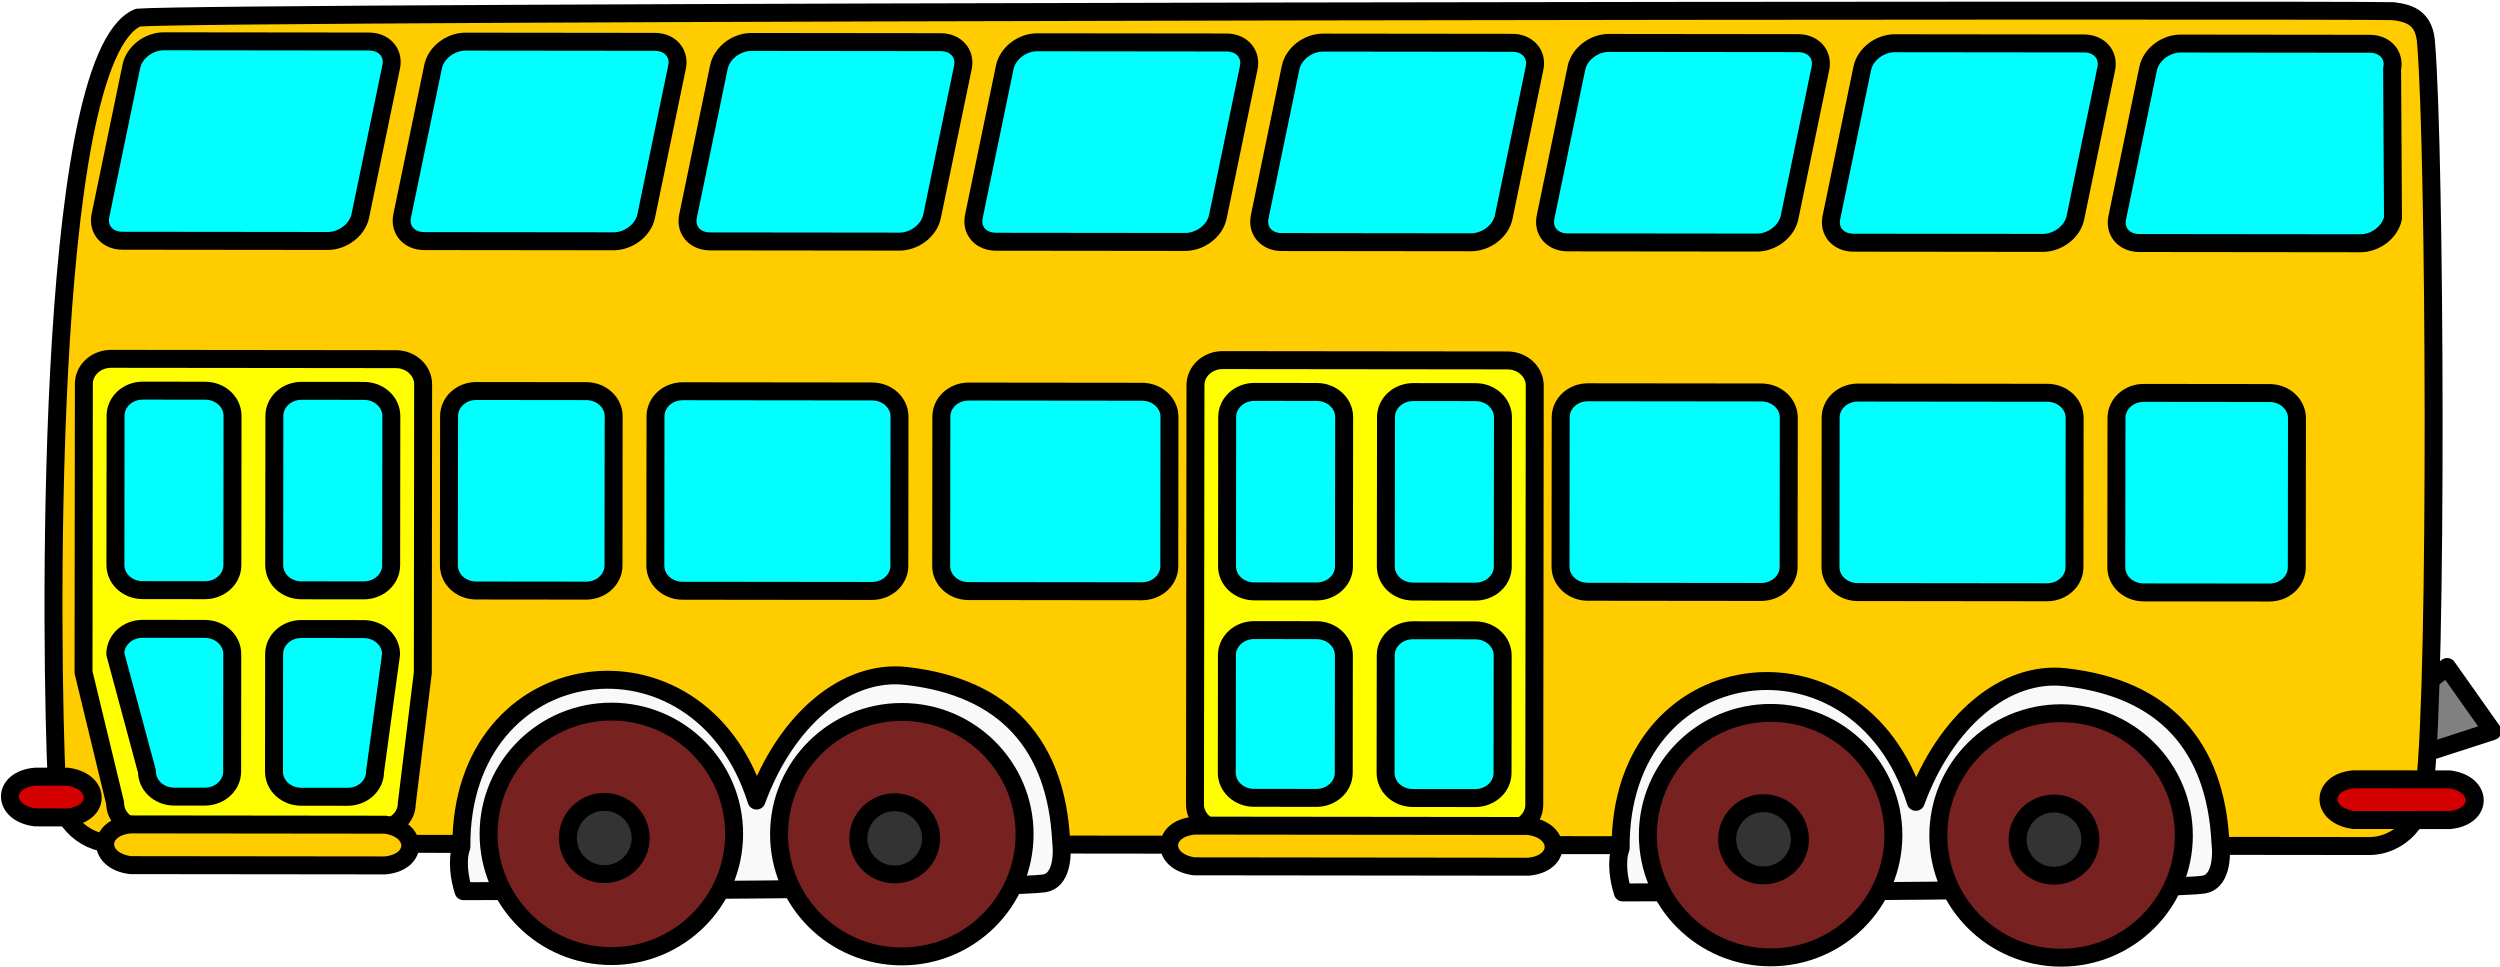
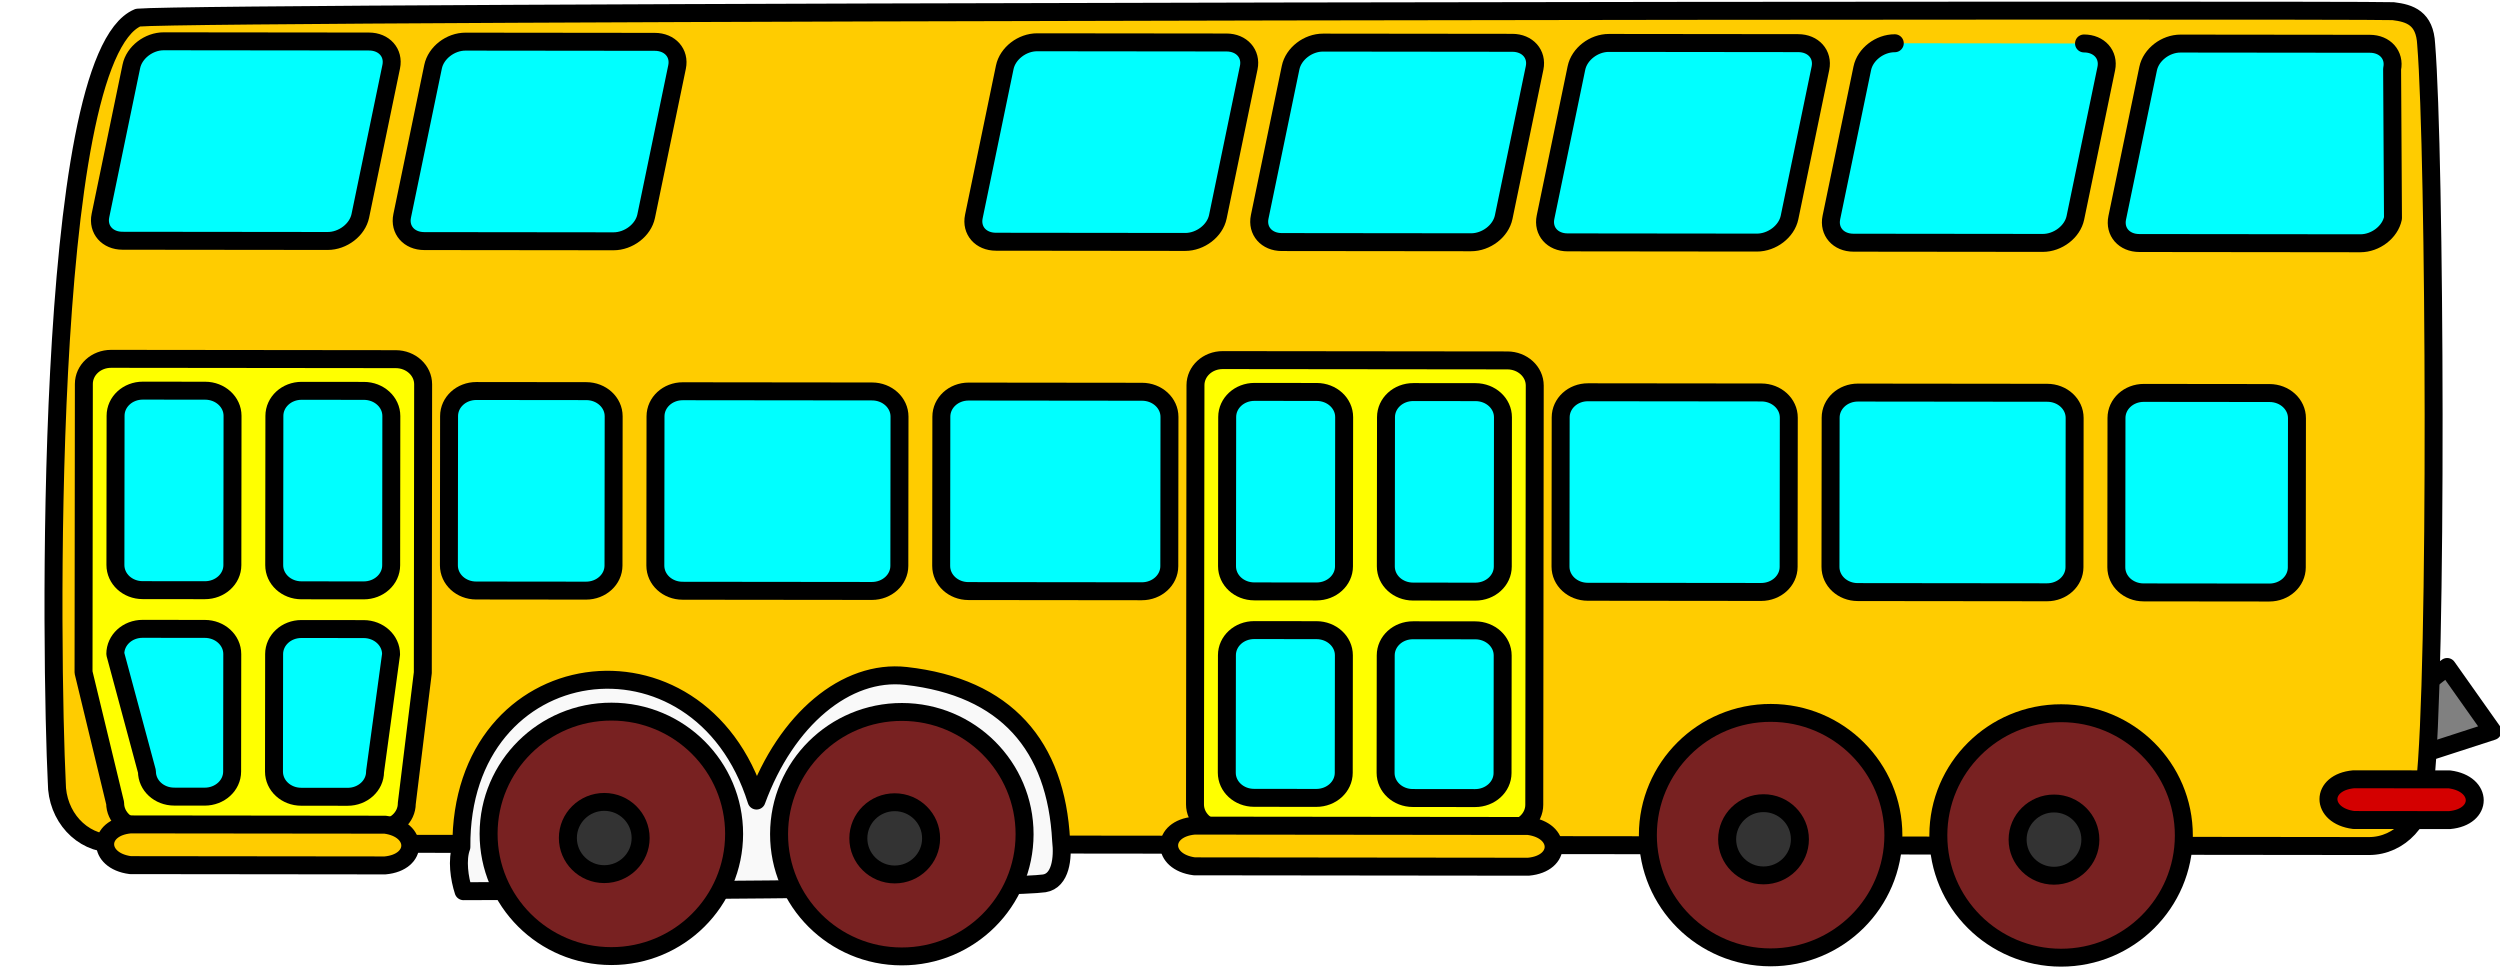
<svg xmlns="http://www.w3.org/2000/svg" xmlns:ns1="http://sodipodi.sourceforge.net/DTD/sodipodi-0.dtd" xmlns:ns2="http://www.inkscape.org/namespaces/inkscape" width="417.974" height="161.618" id="svg2" ns1:version="0.32" ns2:version="0.92.3 (2405546, 2018-03-11)" ns1:docname="car-15.svg" ns2:output_extension="org.inkscape.output.svg.inkscape" version="1.0" style="display:inline" ns2:export-filename="C:\Dokumente und Einstellungen\Klaus\desktop\Apuan.png" ns2:export-xdpi="149.99368" ns2:export-ydpi="149.99368">
  <ns1:namedview id="base" pagecolor="#ffffff" bordercolor="#666666" borderopacity="1.0" gridtolerance="10000" guidetolerance="14" objecttolerance="10" ns2:pageopacity="0.0" ns2:pageshadow="2" ns2:zoom="1.2045249" ns2:cx="158.94164" ns2:cy="80.809078" ns2:document-units="px" ns2:current-layer="layer1" showgrid="false" showguides="true" ns2:guide-bbox="true" ns2:object-nodes="true" units="cm" ns2:window-width="1920" ns2:window-height="1017" ns2:window-x="-4" ns2:window-y="9" ns2:window-maximized="1" fit-margin-top="0" fit-margin-left="0" fit-margin-right="0" fit-margin-bottom="0" showborder="false" />
  <defs id="defs4" />
  <g style="display:inline" id="layer1" ns2:groupmode="layer" ns2:label="Bilder" transform="translate(-275.018,-987.876)">
    <g transform="translate(79.244,410.27)" ns1:insensitive="true" style="display:none" ns2:label="Temp" id="layer2">
      <path ns1:nodetypes="ccccc" id="rect2383" d="M 192.314,241.13 500.817,139.92 491.803,459.145 184.301,417.142 Z" style="opacity:0.55;fill:#ff0000;fill-opacity:1;stroke:#000000;stroke-width:1.015;stroke-linecap:round;stroke-linejoin:round;stroke-miterlimit:4;stroke-opacity:1" transform="matrix(0.971,0.239,0,1,0,0)" ns2:connector-curvature="0" />
      <path style="opacity:0.55;fill:#ff0000;fill-opacity:1;stroke:#000000;stroke-width:1;stroke-linecap:round;stroke-linejoin:round;stroke-miterlimit:4;stroke-opacity:1" d="M 617.915,317.242 486.262,260.263 477.551,576.683 622.442,350.311 Z" id="path3158" ns1:nodetypes="ccccc" ns2:connector-curvature="0" />
      <path transform="matrix(0.971,0.239,0,1,0,0)" style="opacity:0.55;fill:#ff0000;fill-opacity:1;stroke:#000000;stroke-width:1.015;stroke-linecap:round;stroke-linejoin:round;stroke-miterlimit:4;stroke-opacity:1" d="M 192.314,241.13 500.817,139.92 509.832,-40.222 236.386,75.952 Z" id="path3160" ns1:nodetypes="ccccc" ns2:connector-curvature="0" />
      <path transform="matrix(0.971,0.239,0,1,0,0)" ns1:nodetypes="ccccc" id="path3162" d="M 636.356,165.157 500.817,139.92 509.832,-40.222 632.032,129.231 Z" style="opacity:0.55;fill:#ff0000;fill-opacity:1;stroke:#000000;stroke-width:1.015;stroke-linecap:round;stroke-linejoin:round;stroke-miterlimit:4;stroke-opacity:1" ns2:connector-curvature="0" />
    </g>
    <g transform="matrix(-0.885,-0.001,-0.001,0.885,897.979,387.263)" id="g4533">
      <path ns1:nodetypes="ccccc" id="path4491" d="m 240.701,804.934 22.252,17.366 -2.329,4.022 -28.503,-9.279 z" style="fill:#808080;fill-opacity:1;stroke:#000000;stroke-width:3.391;stroke-linecap:round;stroke-linejoin:round;stroke-miterlimit:4;stroke-opacity:1" ns2:transform-center-x="39.032275" ns2:transform-center-y="-21.896155" ns2:connector-curvature="0" />
      <path style="fill:#ffcc00;fill-opacity:1;stroke:#000000;stroke-width:3.391;stroke-linecap:round;stroke-linejoin:round;stroke-miterlimit:4;stroke-opacity:1" d="m 251.026,681.052 c -3.13,0.378 -5.982,1.282 -6.23,6.233 -1.721,20.67 -2.277,119.34 0.088,140.01 -1e-5,6.365 4.708,11.482 10.553,11.482 h 426.257 c 5.845,0 10.553,-5.116 10.553,-11.482 1.115,-21.891 3.019,-136.906 -15.17,-144.542 -12.854,-1.166 -419.796,-2.007 -426.051,-1.701 z" id="path4155" ns1:nodetypes="cccccccc" ns2:connector-curvature="0" />
      <path ns1:nodetypes="ccccccccccc" style="opacity:1;fill:#ffff00;fill-opacity:1;stroke:#000000;stroke-width:3.391;stroke-linecap:round;stroke-linejoin:round;stroke-miterlimit:4;stroke-dasharray:none;stroke-opacity:1" d="m 628.312,747.219 c -2.864,0 -5.188,2.113 -5.188,4.75 v 54.478 l 3,24.709 c 0,2.638 2.323,4.75 5.188,4.75 h 44.75 c 2.864,0 5.156,-2.112 5.156,-4.75 l 6,-24.709 v -54.478 c 0,-2.638 -2.292,-4.75 -5.156,-4.75 z" id="path4437" ns2:connector-curvature="0" />
      <g id="g4295" transform="matrix(1.054,0,0,1.054,-24.719,-41.893)">
-         <path ns1:nodetypes="ccccccs" id="path4159" d="m 320.277,805.349 c -17.944,1.993 -26.952,12.453 -27.852,29.505 -0.367,3.099 0.066,7.178 3.013,7.646 4.862,0.727 51.983,1.322 104.089,1.522 0.752,-2.278 1.235,-5.654 0.392,-7.932 0.337,-35.304 -42.579,-41.152 -52.888,-8.371 -5.294,-14.528 -16.022,-23.562 -26.755,-22.369 z" style="fill:#f9f9f9;fill-opacity:1;stroke:#000000;stroke-width:3.217;stroke-linecap:round;stroke-linejoin:round;stroke-miterlimit:4;stroke-dasharray:none;stroke-opacity:1" ns2:connector-curvature="0" />
        <circle style="fill:#782121;fill-opacity:1;stroke:#000000;stroke-width:6.87;stroke-linecap:round;stroke-linejoin:round;stroke-miterlimit:4;stroke-dasharray:none;stroke-opacity:1" id="path4165" transform="matrix(0.469,0,0,0.467,153.269,528.113)" cx="468.601" cy="654.394" r="46.913" />
        <circle id="path4167" style="fill:#333333;fill-opacity:1;stroke:#000000;stroke-width:23.219;stroke-linecap:round;stroke-linejoin:round;stroke-miterlimit:4;stroke-dasharray:none;stroke-opacity:1" transform="matrix(0.139,0,0,0.138,309.179,744.156)" cx="468.601" cy="654.394" r="46.913" />
        <circle transform="matrix(0.469,0,0,0.467,101.207,528.113)" id="path4169" style="fill:#782121;fill-opacity:1;stroke:#000000;stroke-width:6.87;stroke-linecap:round;stroke-linejoin:round;stroke-miterlimit:4;stroke-dasharray:none;stroke-opacity:1" cx="468.601" cy="654.394" r="46.913" />
        <circle transform="matrix(0.139,0,0,0.138,257.117,744.156)" style="fill:#333333;fill-opacity:1;stroke:#000000;stroke-width:23.219;stroke-linecap:round;stroke-linejoin:round;stroke-miterlimit:4;stroke-dasharray:none;stroke-opacity:1" id="path4171" cx="468.601" cy="654.394" r="46.913" />
      </g>
      <g id="g4314" transform="matrix(1.054,0,0,1.054,194.284,-41.885)">
        <path style="fill:#f9f9f9;fill-opacity:1;stroke:#000000;stroke-width:3.217;stroke-linecap:round;stroke-linejoin:round;stroke-miterlimit:4;stroke-dasharray:none;stroke-opacity:1" d="m 320.277,805.349 c -17.944,1.993 -26.952,12.453 -27.852,29.505 -0.367,3.099 0.066,7.178 3.013,7.646 4.862,0.727 51.983,1.322 104.089,1.522 0.752,-2.278 1.235,-5.654 0.392,-7.932 0.337,-35.304 -42.579,-41.152 -52.888,-8.371 -5.294,-14.528 -16.022,-23.562 -26.755,-22.369 z" id="path4316" ns1:nodetypes="ccccccs" ns2:connector-curvature="0" />
        <circle transform="matrix(0.469,0,0,0.467,153.269,528.113)" id="path4318" style="fill:#782121;fill-opacity:1;stroke:#000000;stroke-width:6.87;stroke-linecap:round;stroke-linejoin:round;stroke-miterlimit:4;stroke-dasharray:none;stroke-opacity:1" cx="468.601" cy="654.394" r="46.913" />
        <circle transform="matrix(0.139,0,0,0.138,309.179,744.156)" style="fill:#333333;fill-opacity:1;stroke:#000000;stroke-width:23.219;stroke-linecap:round;stroke-linejoin:round;stroke-miterlimit:4;stroke-dasharray:none;stroke-opacity:1" id="path4320" cx="468.601" cy="654.394" r="46.913" />
        <circle style="fill:#782121;fill-opacity:1;stroke:#000000;stroke-width:6.87;stroke-linecap:round;stroke-linejoin:round;stroke-miterlimit:4;stroke-dasharray:none;stroke-opacity:1" id="path4322" transform="matrix(0.469,0,0,0.467,101.207,528.113)" cx="468.601" cy="654.394" r="46.913" />
        <circle id="path4324" style="fill:#333333;fill-opacity:1;stroke:#000000;stroke-width:23.219;stroke-linecap:round;stroke-linejoin:round;stroke-miterlimit:4;stroke-dasharray:none;stroke-opacity:1" transform="matrix(0.139,0,0,0.138,257.117,744.156)" cx="468.601" cy="654.394" r="46.913" />
      </g>
      <path style="opacity:1;fill:#00ffff;fill-opacity:1;stroke:#000000;stroke-width:3.391;stroke-linecap:round;stroke-linejoin:round;stroke-miterlimit:4;stroke-dasharray:none;stroke-opacity:1" d="m 255.432,687.219 c -2.864,0 -4.752,2.113 -4.209,4.75 l -0.195,28.188 c 0.543,2.638 3.301,4.75 6.166,4.75 h 41.75 c 2.864,0 4.721,-2.112 4.178,-4.75 l -5.805,-28.188 c -0.543,-2.638 -3.27,-4.75 -6.135,-4.75 z" id="path4372" ns2:connector-curvature="0" />
-       <path style="opacity:1;fill:#00ffff;fill-opacity:1;stroke:#000000;stroke-width:3.391;stroke-linecap:round;stroke-linejoin:round;stroke-miterlimit:4;stroke-dasharray:none;stroke-opacity:1" d="m 309.432,687.219 c -2.864,0 -4.752,2.113 -4.209,4.75 l 5.805,28.188 c 0.543,2.638 3.301,4.75 6.166,4.75 h 35.75 c 2.864,0 4.721,-2.112 4.178,-4.75 l -5.805,-28.188 c -0.543,-2.638 -3.27,-4.75 -6.135,-4.75 z" id="path4370" ns2:connector-curvature="0" />
+       <path style="opacity:1;fill:#00ffff;fill-opacity:1;stroke:#000000;stroke-width:3.391;stroke-linecap:round;stroke-linejoin:round;stroke-miterlimit:4;stroke-dasharray:none;stroke-opacity:1" d="m 309.432,687.219 c -2.864,0 -4.752,2.113 -4.209,4.75 l 5.805,28.188 c 0.543,2.638 3.301,4.75 6.166,4.75 h 35.75 c 2.864,0 4.721,-2.112 4.178,-4.75 l -5.805,-28.188 c -0.543,-2.638 -3.27,-4.75 -6.135,-4.75 " id="path4370" ns2:connector-curvature="0" />
      <path style="opacity:1;fill:#00ffff;fill-opacity:1;stroke:#000000;stroke-width:3.391;stroke-linecap:round;stroke-linejoin:round;stroke-miterlimit:4;stroke-dasharray:none;stroke-opacity:1" d="m 363.432,687.219 c -2.864,0 -4.752,2.113 -4.209,4.75 l 5.805,28.188 c 0.543,2.638 3.301,4.75 6.166,4.75 h 35.75 c 2.864,0 4.721,-2.112 4.178,-4.75 l -5.805,-28.188 c -0.543,-2.638 -3.27,-4.75 -6.135,-4.75 z" id="path4368" ns2:connector-curvature="0" />
      <path style="opacity:1;fill:#00ffff;fill-opacity:1;stroke:#000000;stroke-width:3.391;stroke-linecap:round;stroke-linejoin:round;stroke-miterlimit:4;stroke-dasharray:none;stroke-opacity:1" d="m 417.432,687.219 c -2.864,0 -4.752,2.113 -4.209,4.75 l 5.805,28.188 c 0.543,2.638 3.301,4.75 6.166,4.75 h 35.75 c 2.864,0 4.721,-2.112 4.178,-4.75 l -5.805,-28.188 c -0.543,-2.638 -3.27,-4.75 -6.135,-4.75 z" id="path4366" ns2:connector-curvature="0" />
      <path style="opacity:1;fill:#00ffff;fill-opacity:1;stroke:#000000;stroke-width:3.391;stroke-linecap:round;stroke-linejoin:round;stroke-miterlimit:4;stroke-dasharray:none;stroke-opacity:1" d="m 471.432,687.219 c -2.864,0 -4.752,2.113 -4.209,4.75 l 5.805,28.188 c 0.543,2.638 3.301,4.75 6.166,4.75 h 35.75 c 2.864,0 4.721,-2.112 4.178,-4.75 l -5.805,-28.188 c -0.543,-2.638 -3.27,-4.75 -6.135,-4.75 z" id="path4364" ns2:connector-curvature="0" />
-       <path style="opacity:1;fill:#00ffff;fill-opacity:1;stroke:#000000;stroke-width:3.391;stroke-linecap:round;stroke-linejoin:round;stroke-miterlimit:4;stroke-dasharray:none;stroke-opacity:1" d="m 525.432,687.219 c -2.864,0 -4.752,2.113 -4.209,4.75 l 5.805,28.188 c 0.543,2.638 3.301,4.75 6.166,4.75 h 35.75 c 2.864,0 4.721,-2.112 4.178,-4.75 l -5.805,-28.188 c -0.543,-2.638 -3.27,-4.75 -6.135,-4.75 z" id="rect4332" ns2:connector-curvature="0" />
      <path style="opacity:1;fill:#00ffff;fill-opacity:1;stroke:#000000;stroke-width:3.391;stroke-linecap:round;stroke-linejoin:round;stroke-miterlimit:4;stroke-dasharray:none;stroke-opacity:1" d="m 274.312,753.219 c -2.864,0 -5.188,2.113 -5.188,4.75 v 28.188 c 0,2.638 2.323,4.75 5.188,4.75 h 23.75 c 2.864,0 5.156,-2.112 5.156,-4.75 v -28.188 c 0,-2.638 -2.292,-4.75 -5.156,-4.75 z" id="path4390" ns1:nodetypes="ccccccccc" ns2:connector-curvature="0" />
      <path style="opacity:1;fill:#00ffff;fill-opacity:1;stroke:#000000;stroke-width:3.391;stroke-linecap:round;stroke-linejoin:round;stroke-miterlimit:4;stroke-dasharray:none;stroke-opacity:1" d="m 316.312,753.219 c -2.864,0 -5.188,2.113 -5.188,4.75 v 28.188 c 0,2.638 2.323,4.75 5.188,4.75 h 35.75 c 2.864,0 5.156,-2.112 5.156,-4.75 v -28.188 c 0,-2.638 -2.292,-4.75 -5.156,-4.75 z" id="path4388" ns2:connector-curvature="0" />
      <path id="path4435" d="m 418.312,747.219 c -2.864,0 -5.188,2.113 -5.188,4.75 v 79.188 c 0,2.638 2.323,4.75 5.188,4.75 h 53.75 c 2.864,0 5.156,-2.112 5.156,-4.75 v -79.188 c 0,-2.638 -2.292,-4.75 -5.156,-4.75 z" style="opacity:1;fill:#ffff00;fill-opacity:1;stroke:#000000;stroke-width:3.391;stroke-linecap:round;stroke-linejoin:round;stroke-miterlimit:4;stroke-dasharray:none;stroke-opacity:1" ns1:nodetypes="ccccccccc" ns2:connector-curvature="0" />
      <path style="opacity:1;fill:#00ffff;fill-opacity:1;stroke:#000000;stroke-width:3.391;stroke-linecap:round;stroke-linejoin:round;stroke-miterlimit:4;stroke-dasharray:none;stroke-opacity:1" d="m 370.312,753.219 c -2.864,0 -5.188,2.113 -5.188,4.75 v 28.188 c 0,2.638 2.323,4.75 5.188,4.75 h 32.75 c 2.864,0 5.156,-2.112 5.156,-4.75 v -28.188 c 0,-2.638 -2.292,-4.75 -5.156,-4.75 z" id="path4386" ns1:nodetypes="ccccccccc" ns2:connector-curvature="0" />
      <path style="opacity:1;fill:#00ffff;fill-opacity:1;stroke:#000000;stroke-width:3.391;stroke-linecap:round;stroke-linejoin:round;stroke-miterlimit:4;stroke-dasharray:none;stroke-opacity:1" d="m 424.312,753.219 c -2.864,0 -5.188,2.113 -5.188,4.75 v 28.188 c 0,2.638 2.323,4.75 5.188,4.75 h 11.75 c 2.864,0 5.156,-2.112 5.156,-4.75 v -28.188 c 0,-2.638 -2.292,-4.75 -5.156,-4.75 z" id="path4384" ns1:nodetypes="ccccccccc" ns2:connector-curvature="0" />
      <path style="opacity:1;fill:#00ffff;fill-opacity:1;stroke:#000000;stroke-width:3.391;stroke-linecap:round;stroke-linejoin:round;stroke-miterlimit:4;stroke-dasharray:none;stroke-opacity:1" d="m 487.312,753.219 c -2.864,0 -5.188,2.113 -5.188,4.75 v 28.188 c 0,2.638 2.323,4.75 5.188,4.75 h 32.75 c 2.864,0 5.156,-2.112 5.156,-4.75 v -28.188 c 0,-2.638 -2.292,-4.75 -5.156,-4.75 z" id="path4382" ns1:nodetypes="ccccccccc" ns2:connector-curvature="0" />
      <path style="opacity:1;fill:#00ffff;fill-opacity:1;stroke:#000000;stroke-width:3.391;stroke-linecap:round;stroke-linejoin:round;stroke-miterlimit:4;stroke-dasharray:none;stroke-opacity:1" d="m 538.312,753.219 c -2.864,0 -5.188,2.113 -5.188,4.75 v 28.188 c 0,2.638 2.323,4.75 5.188,4.75 h 35.75 c 2.864,0 5.156,-2.112 5.156,-4.75 v -28.188 c 0,-2.638 -2.292,-4.75 -5.156,-4.75 z" id="path4380" ns2:connector-curvature="0" />
      <path id="path4374" d="m 579.432,687.219 c -2.864,0 -4.752,2.113 -4.209,4.75 l 5.805,28.188 c 0.543,2.638 3.301,4.75 6.166,4.75 h 35.75 c 2.864,0 4.721,-2.112 4.178,-4.75 l -5.805,-28.188 c -0.543,-2.638 -3.27,-4.75 -6.135,-4.75 z" style="opacity:1;fill:#00ffff;fill-opacity:1;stroke:#000000;stroke-width:3.391;stroke-linecap:round;stroke-linejoin:round;stroke-miterlimit:4;stroke-dasharray:none;stroke-opacity:1" ns2:connector-curvature="0" />
      <path style="opacity:1;fill:#00ffff;fill-opacity:1;stroke:#000000;stroke-width:3.391;stroke-linecap:round;stroke-linejoin:round;stroke-miterlimit:4;stroke-dasharray:none;stroke-opacity:1" d="m 633.432,687.219 c -2.864,0 -4.752,2.113 -4.209,4.75 l 5.805,28.188 c 0.543,2.638 3.301,4.75 6.166,4.75 h 38.75 c 2.864,0 4.721,-2.112 4.178,-4.75 l -5.805,-28.188 c -0.543,-2.638 -3.27,-4.75 -6.135,-4.75 z" id="path4376" ns1:nodetypes="ccccccccc" ns2:connector-curvature="0" />
      <path id="path4395" d="m 454.312,753.219 c -2.864,0 -5.188,2.113 -5.188,4.75 v 28.188 c 0,2.638 2.323,4.75 5.188,4.75 h 11.75 c 2.864,0 5.156,-2.112 5.156,-4.75 v -28.188 c 0,-2.638 -2.292,-4.75 -5.156,-4.75 z" style="opacity:1;fill:#00ffff;fill-opacity:1;stroke:#000000;stroke-width:3.391;stroke-linecap:round;stroke-linejoin:round;stroke-miterlimit:4;stroke-dasharray:none;stroke-opacity:1" ns1:nodetypes="ccccccccc" ns2:connector-curvature="0" />
      <path ns1:nodetypes="ccccccccc" id="path4397" d="m 424.312,798.219 c -2.864,0 -5.188,2.113 -5.188,4.75 v 22.188 c 0,2.638 2.323,4.75 5.188,4.75 h 11.75 c 2.864,0 5.156,-2.112 5.156,-4.75 v -22.188 c 0,-2.638 -2.292,-4.75 -5.156,-4.75 z" style="opacity:1;fill:#00ffff;fill-opacity:1;stroke:#000000;stroke-width:3.391;stroke-linecap:round;stroke-linejoin:round;stroke-miterlimit:4;stroke-dasharray:none;stroke-opacity:1" ns2:connector-curvature="0" />
      <path ns1:nodetypes="ccccccccc" style="opacity:1;fill:#00ffff;fill-opacity:1;stroke:#000000;stroke-width:3.391;stroke-linecap:round;stroke-linejoin:round;stroke-miterlimit:4;stroke-dasharray:none;stroke-opacity:1" d="m 454.312,798.219 c -2.864,0 -5.188,2.113 -5.188,4.75 v 22.188 c 0,2.638 2.323,4.75 5.188,4.75 h 11.75 c 2.864,0 5.156,-2.112 5.156,-4.75 v -22.188 c 0,-2.638 -2.292,-4.75 -5.156,-4.75 z" id="path4399" ns2:connector-curvature="0" />
      <path ns1:nodetypes="ccccccccc" id="path4401" d="m 634.312,753.219 c -2.864,0 -5.188,2.113 -5.188,4.75 v 28.188 c 0,2.638 2.323,4.75 5.188,4.75 h 11.75 c 2.864,0 5.156,-2.112 5.156,-4.75 v -28.188 c 0,-2.638 -2.292,-4.75 -5.156,-4.75 z" style="opacity:1;fill:#00ffff;fill-opacity:1;stroke:#000000;stroke-width:3.391;stroke-linecap:round;stroke-linejoin:round;stroke-miterlimit:4;stroke-dasharray:none;stroke-opacity:1" ns2:connector-curvature="0" />
      <path ns1:nodetypes="ccccccccc" style="opacity:1;fill:#00ffff;fill-opacity:1;stroke:#000000;stroke-width:3.391;stroke-linecap:round;stroke-linejoin:round;stroke-miterlimit:4;stroke-dasharray:none;stroke-opacity:1" d="m 664.312,753.219 c -2.864,0 -5.188,2.113 -5.188,4.75 v 28.188 c 0,2.638 2.323,4.75 5.188,4.75 h 11.75 c 2.864,0 5.156,-2.112 5.156,-4.75 v -28.188 c 0,-2.638 -2.292,-4.75 -5.156,-4.75 z" id="path4403" ns2:connector-curvature="0" />
      <path style="opacity:1;fill:#00ffff;fill-opacity:1;stroke:#000000;stroke-width:3.391;stroke-linecap:round;stroke-linejoin:round;stroke-miterlimit:4;stroke-dasharray:none;stroke-opacity:1" d="m 634.312,798.219 c -2.864,0 -5.187,2.113 -5.187,4.75 l 3,22.187 c 0,2.637 2.323,4.75 5.187,4.75 h 8.75 c 2.864,0 5.156,-2.112 5.156,-4.75 v -22.187 c 0,-2.637 -2.292,-4.75 -5.156,-4.75 z" id="path4405" ns1:nodetypes="ccccccccc" ns2:connector-curvature="0" />
      <path id="path4407" d="m 664.312,798.219 c -2.864,0 -5.188,2.113 -5.188,4.75 v 22.188 c 0,2.638 2.323,4.75 5.188,4.75 h 5.75 c 2.864,0 5.156,-2.112 5.156,-4.75 l 6,-22.188 c 0,-2.638 -2.292,-4.75 -5.156,-4.75 z" style="opacity:1;fill:#00ffff;fill-opacity:1;stroke:#000000;stroke-width:3.391;stroke-linecap:round;stroke-linejoin:round;stroke-miterlimit:4;stroke-dasharray:none;stroke-opacity:1" ns1:nodetypes="ccccccccc" ns2:connector-curvature="0" />
      <path id="path4409" d="m 592.312,753.219 c -2.864,0 -5.188,2.113 -5.188,4.75 v 28.188 c 0,2.638 2.323,4.75 5.188,4.75 h 20.75 c 2.864,0 5.156,-2.112 5.156,-4.75 v -28.188 c 0,-2.638 -2.292,-4.75 -5.156,-4.75 z" style="opacity:1;fill:#00ffff;fill-opacity:1;stroke:#000000;stroke-width:3.391;stroke-linecap:round;stroke-linejoin:round;stroke-miterlimit:4;stroke-dasharray:none;stroke-opacity:1" ns1:nodetypes="ccccccccc" ns2:connector-curvature="0" />
      <path style="fill:#d40000;fill-opacity:1;stroke:#000000;stroke-width:3.391;stroke-linecap:round;stroke-linejoin:round;stroke-miterlimit:4;stroke-opacity:1" d="m 240.225,826.168 h 18.1 c 6.382,0.586 6.336,6.875 0,7.694 h -18.1 c -6.382,-0.586 -6.336,-6.875 0,-7.694 z" id="rect4415" ns1:nodetypes="ccccc" ns2:connector-curvature="0" />
-       <path ns1:nodetypes="ccccc" id="path4418" d="m 690.225,826.168 h 6.1 c 6.382,0.586 6.336,6.875 0,7.694 h -6.1 c -6.382,-0.586 -6.336,-6.875 0,-7.694 z" style="fill:#d40000;fill-opacity:1;stroke:#000000;stroke-width:3.391;stroke-linecap:round;stroke-linejoin:round;stroke-miterlimit:4;stroke-opacity:1" ns2:connector-curvature="0" />
      <path ns1:nodetypes="ccccc" id="path4420" d="m 414.225,835.168 h 63.1 c 6.382,0.586 6.336,6.875 0,7.694 h -63.1 c -6.382,-0.586 -6.336,-6.875 0,-7.694 z" style="fill:#ffcc00;fill-opacity:1;stroke:#000000;stroke-width:3.391;stroke-linecap:round;stroke-linejoin:round;stroke-miterlimit:4;stroke-opacity:1" ns2:connector-curvature="0" />
      <path style="fill:#ffcc00;fill-opacity:1;stroke:#000000;stroke-width:3.391;stroke-linecap:round;stroke-linejoin:round;stroke-miterlimit:4;stroke-opacity:1" d="m 630.225,835.168 h 48.1 c 6.382,0.586 6.336,6.875 0,7.694 h -48.1 c -6.382,-0.586 -6.336,-6.875 0,-7.694 z" id="path4422" ns1:nodetypes="ccccc" ns2:connector-curvature="0" />
    </g>
    <flowRoot style="font-style:normal;font-weight:normal;line-height:0.01%;font-family:'Bitstream Vera Sans';fill:#000000;fill-opacity:1;stroke:none;stroke-width:1px;stroke-linecap:butt;stroke-linejoin:miter;stroke-opacity:1" id="flowRoot3676" xml:space="preserve">
      <flowRegion id="flowRegion3678">
        <rect y="46.381" x="96.516" height="81.948" width="31.869" id="rect3680" />
      </flowRegion>
      <flowPara id="flowPara3682"> </flowPara>
    </flowRoot>
  </g>
</svg>